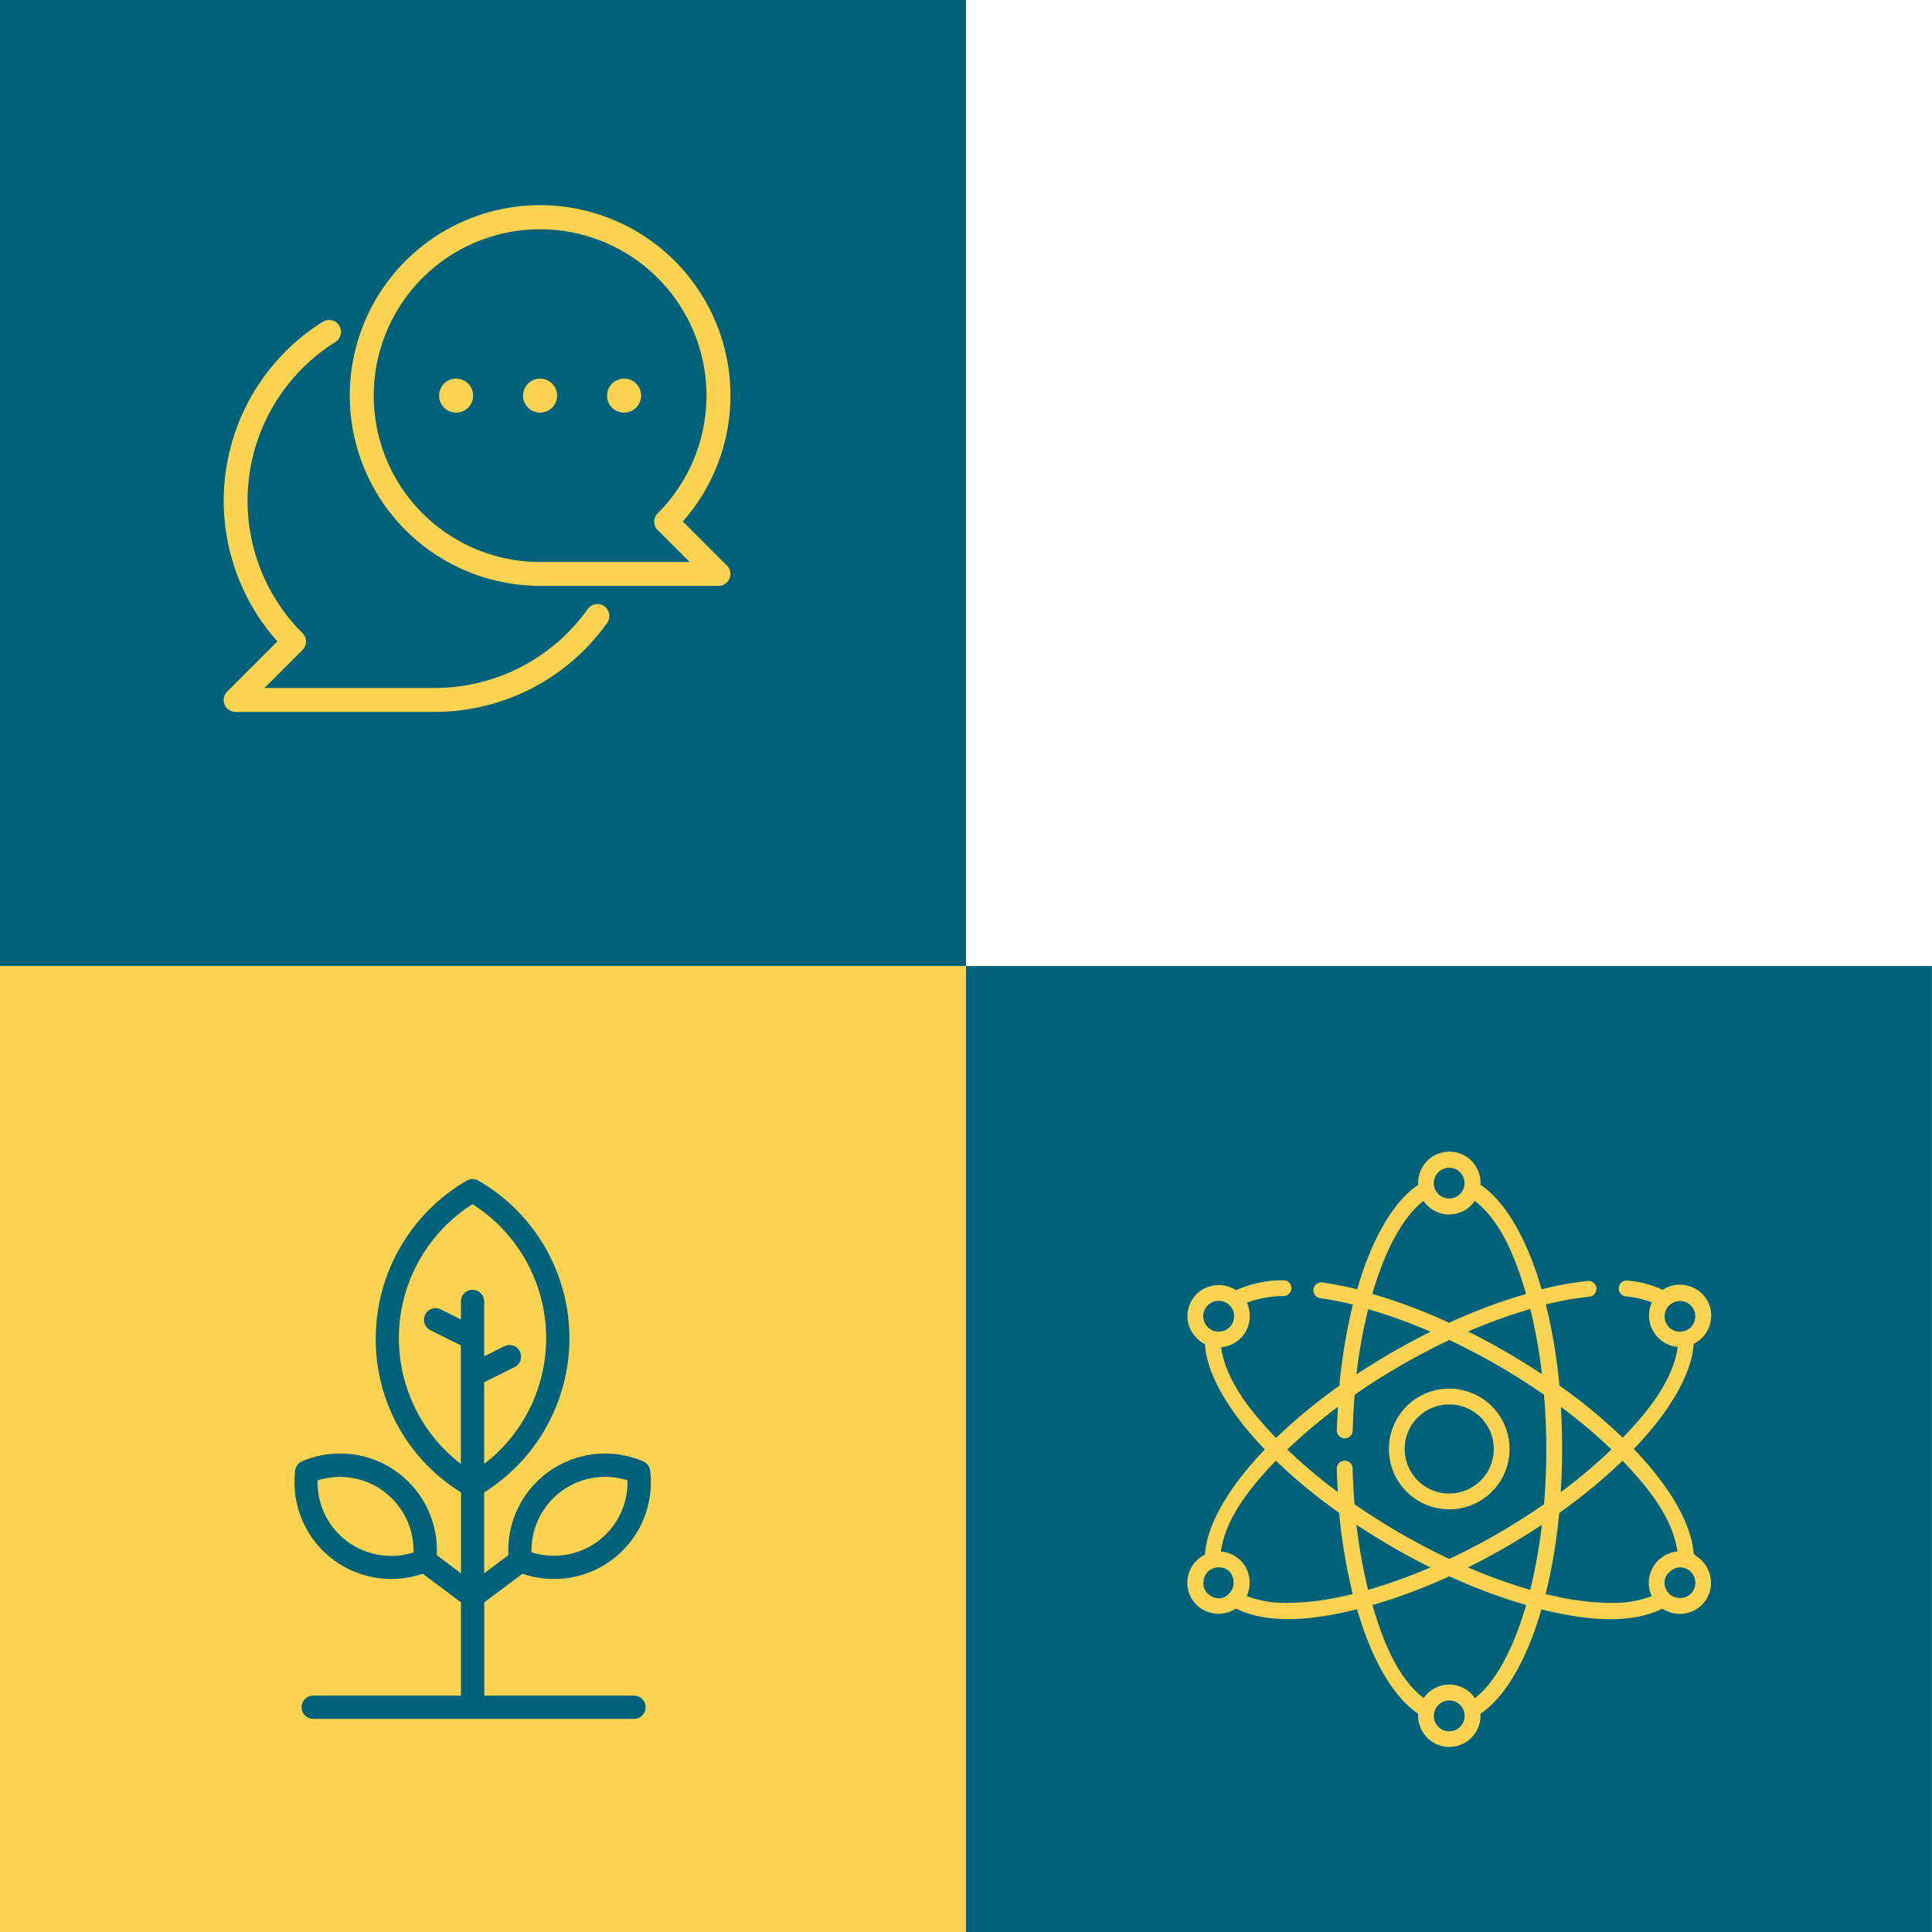
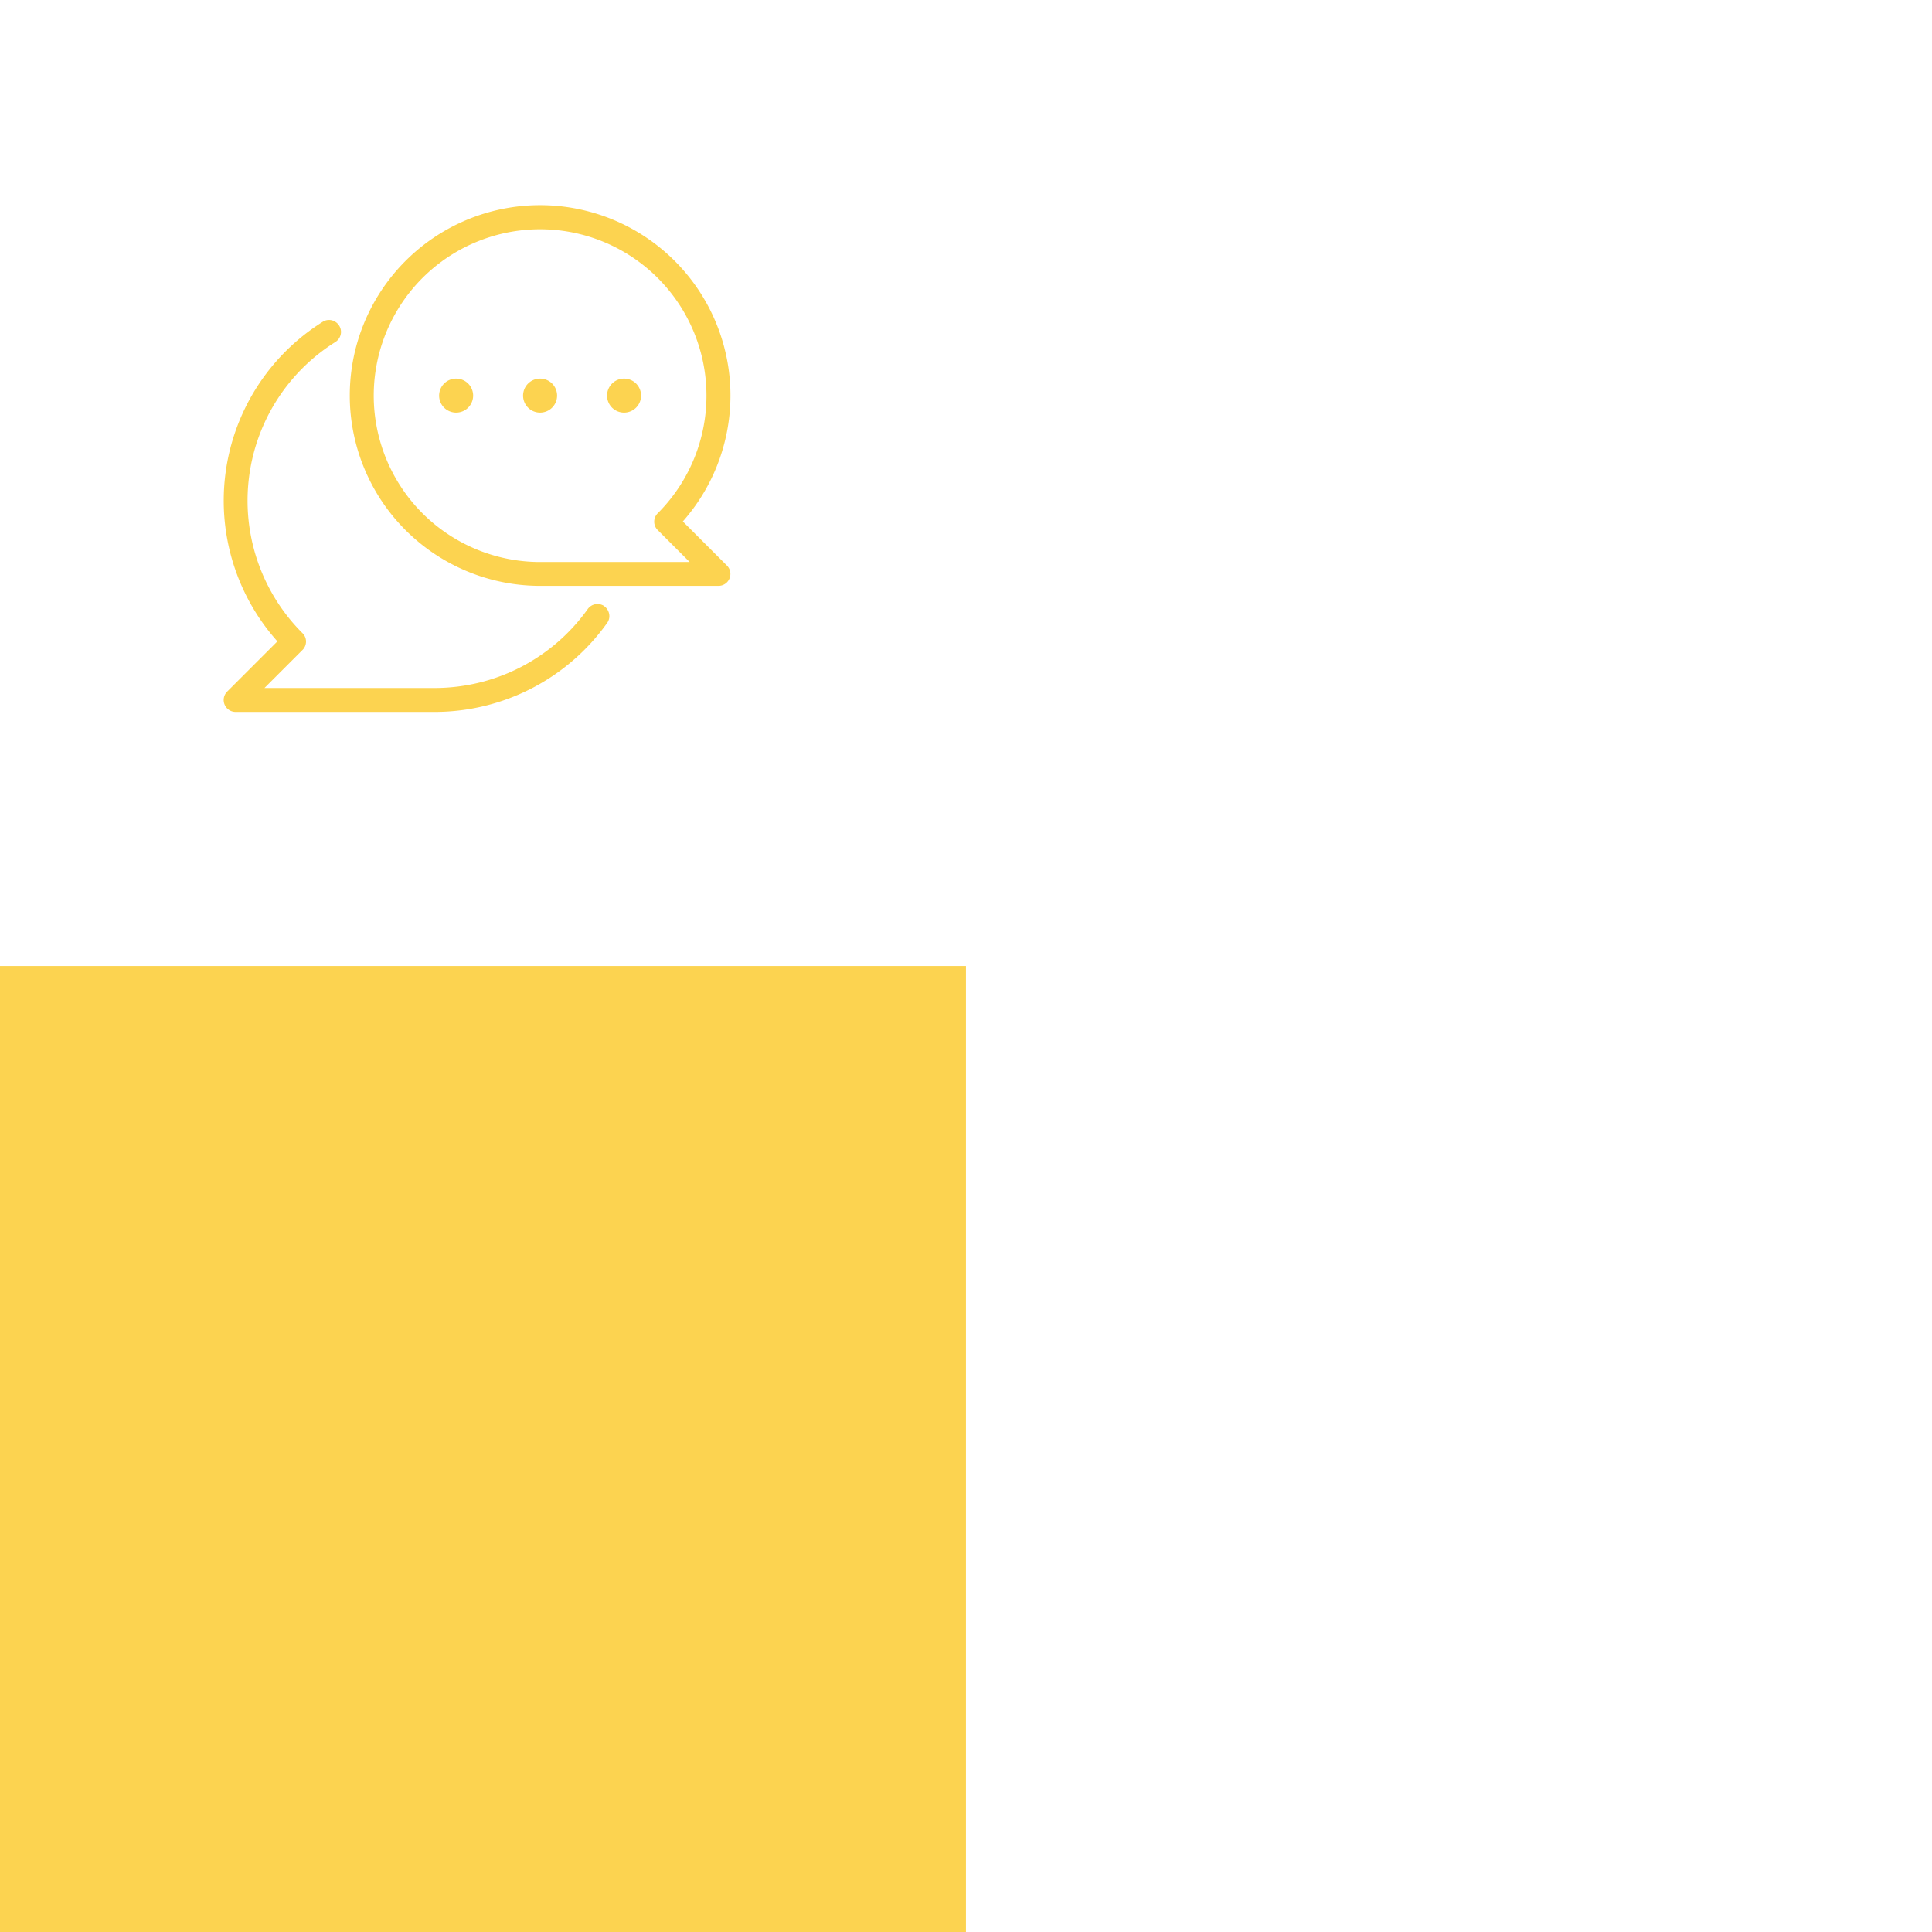
<svg xmlns="http://www.w3.org/2000/svg" width="345" height="345" viewBox="0 0 345 345">
  <defs>
    <clipPath id="a">
      <path d="M0 0h345v345H0z" />
    </clipPath>
  </defs>
  <g clip-path="url(#a)">
-     <path fill="#00617a" d="M0 0h172.493v172.493H0zm172.493 172.507h172.493V345H172.493z" />
    <path fill="#fcd350" d="M0 172.507h172.493V345H0zm121.934-79.391a33.989 33.989 0 1 0-25.491 11.5h31.856a2.126 2.126 0 0 0 1.5-3.635l-7.869-7.869zm-25.505 7.241a29.708 29.708 0 1 1 21.023-8.7 2.1 2.1 0 0 0-.628 1.5 2.074 2.074 0 0 0 .628 1.5l5.694 5.694H96.429z" />
    <path d="M107.934 108.255a2.144 2.144 0 0 0-2.978.5 33.555 33.555 0 0 1-27.257 14.1h-30.47l6.789-6.789a2.1 2.1 0 0 0 .628-1.5 2.074 2.074 0 0 0-.628-1.5 33.433 33.433 0 0 1 5.869-51.989 2.151 2.151 0 0 0 .949-1.328 2.077 2.077 0 0 0-.277-1.606 2.15 2.15 0 0 0-1.328-.949 2.077 2.077 0 0 0-1.606.277 37.7 37.7 0 0 0-8.089 57.057l-8.964 8.964a2.126 2.126 0 0 0 1.5 3.635h35.612a37.822 37.822 0 0 0 30.732-15.884 2.06 2.06 0 0 0 .365-1.591 2.19 2.19 0 0 0-.861-1.387M81.451 67.61a3.037 3.037 0 1 0 3.037 3.037 3.034 3.034 0 0 0-3.037-3.037m14.993 0a3.037 3.037 0 1 0 3.037 3.037 3.034 3.034 0 0 0-3.037-3.037m14.997 0a3.037 3.037 0 1 0 3.037 3.037 3.034 3.034 0 0 0-3.037-3.037" fill="#fcd350" />
-     <path d="M113.234 302.793H86.473v-16.658l6.818-5.11.161.044a17.135 17.135 0 0 0 5.475.891 17.263 17.263 0 0 0 17.169-19.344 2.092 2.092 0 0 0-1.256-1.664 17.284 17.284 0 0 0-24.06 16.6v.161l-4.322 3.241v-14.456l.146-.088a32.5 32.5 0 0 0-1.168-55.58 2.056 2.056 0 0 0-2.088 0 32.6 32.6 0 0 0-16.249 28.148A32.1 32.1 0 0 0 82.18 266.41l.146.088v14.453l-4.321-3.241v-.161a17.284 17.284 0 0 0-24.06-16.6 2.055 2.055 0 0 0-1.241 1.664 17.289 17.289 0 0 0 22.644 18.454l.146-.044 6.818 5.11v16.658H55.931a2.073 2.073 0 1 0 0 4.146h57.288a2.073 2.073 0 1 0 0-4.146m-28.834-72.47a2.081 2.081 0 0 0-2.073 2.073v3.226l-3.591-1.8a2.074 2.074 0 0 0-1.591-.117 2.049 2.049 0 0 0-1.2 1.037 2.079 2.079 0 0 0-.117 1.591 2.048 2.048 0 0 0 1.037 1.2l5.446 2.716v21.184l-.511-.409a28.345 28.345 0 0 1 2.424-45.886l.161-.1.175.1a28.345 28.345 0 0 1 2.424 45.886l-.511.409v-14.6l5.446-2.715a2.05 2.05 0 0 0 1.037-1.2 2.079 2.079 0 0 0-.117-1.591 2.062 2.062 0 0 0-2.774-.92l-3.592 1.8v-9.811a2.081 2.081 0 0 0-2.073-2.073m10.526 46.66a13.141 13.141 0 0 1 16.921-12.7l.219.058v.233a13.111 13.111 0 0 1-13.154 13.242 13.066 13.066 0 0 1-3.767-.555l-.219-.058v-.233zm-25.053.847a13.111 13.111 0 0 1-13.154-13.242v-.234l.219-.058a13.141 13.141 0 0 1 16.921 12.7v.234l-.219.058a13.218 13.218 0 0 1-3.767.555" fill="#00617a" />
-     <path d="M258.79 247.972a10.774 10.774 0 1 0 10.774 10.774 10.785 10.785 0 0 0-10.774-10.774m0 18.731a7.957 7.957 0 1 1 7.957-7.957 7.957 7.957 0 0 1-7.957 7.957" fill="#fcd350" />
-     <path d="M302.78 277.709l-.263-.146-.073-.044v-.088c-.394-5.241-4.146-11.84-10.6-18.585l-.1-.1.1-.1c6.453-6.745 10.22-13.344 10.6-18.585v-.088l.073-.044a5.619 5.619 0 0 0 2.832-3.4 5.531 5.531 0 0 0-.511-4.351 5.653 5.653 0 0 0-3.533-2.613 5.574 5.574 0 0 0-4.336.73l-.073.044-.073-.044a18.464 18.464 0 0 0-6.234-1.62 1.416 1.416 0 0 0-.277 2.818 16.967 16.967 0 0 1 4.511 1.022l.146.058-.058.146a5.633 5.633 0 0 0 4.511 7.781h.161l-.015.175c-.891 6.1-5.65 11.738-9.694 15.957l-.1.1-.1-.1a98.7 98.7 0 0 0-11.154-9.183l-.058-.044v-.073a99.634 99.634 0 0 0-2.38-14.249l-.044-.146.146-.029a57.679 57.679 0 0 1 7.621-1.358 1.345 1.345 0 0 0 .949-.511 1.409 1.409 0 0 0-1.241-2.292 59.458 59.458 0 0 0-8.074 1.445l-.146.029-.044-.131c-2.613-8.964-6.453-15.519-10.8-18.468l-.073-.044v-.088a5.569 5.569 0 1 0-11.125 0v.088l-.058.044c-4.351 2.949-8.19 9.519-10.8 18.468l-.044.131-.146-.029a64.876 64.876 0 0 0-6.044-1.183 1.419 1.419 0 0 0-1.051.263 1.387 1.387 0 0 0-.555.934 1.434 1.434 0 0 0 .263 1.051 1.388 1.388 0 0 0 .935.555c1.81.263 3.723.628 5.694 1.11l.146.044-.044.146a98.2 98.2 0 0 0-2.365 14.264v.073l-.058.044a97.16 97.16 0 0 0-11.154 9.183l-.1.1-.1-.1c-4.044-4.219-8.789-9.855-9.694-15.957v-.146l.131-.015a5.631 5.631 0 0 0 4.234-2.745 5.753 5.753 0 0 0 .277-5.037l-.058-.146.146-.058a18.916 18.916 0 0 1 6.395-1.139 1.41 1.41 0 1 0-.073-2.818 20.175 20.175 0 0 0-8.307 1.752l-.073.044-.073-.044a5.609 5.609 0 0 0-4.351-.73 5.479 5.479 0 0 0-3.533 2.613 5.565 5.565 0 0 0-.555 4.234 6.044 6.044 0 0 0 2.862 3.533l.073.044v.088c.38 5.241 4.146 11.84 10.6 18.585l.1.1-.1.1c-6.453 6.745-10.22 13.344-10.6 18.585v.088l-.088.044a5.667 5.667 0 0 0-2.832 3.4 5.522 5.522 0 0 0 4.044 6.964 5.673 5.673 0 0 0 4.351-.73l.073-.044.073.044c6.57 3.183 15.344 1.591 21.388.117l.146-.029.044.131c2.613 8.95 6.453 15.519 10.8 18.468l.073.044v.088a5.569 5.569 0 1 0 11.125.015v-.088l.058-.044c4.351-2.949 8.176-9.5 10.789-18.469l.044-.131.131.029c6.044 1.475 14.819 3.066 21.388-.117l.073-.044.073.044a5.609 5.609 0 0 0 4.351.73 5.48 5.48 0 0 0 3.533-2.613 5.536 5.536 0 0 0 .511-4.263 5.613 5.613 0 0 0-2.54-3.358m-3.5-40.076a2.682 2.682 0 0 1-1.664-1.285 2.741 2.741 0 1 1 2.38 1.372 2.422 2.422 0 0 1-.715-.1m-83.042-.277a2.757 2.757 0 1 1 2.1.277 3.022 3.022 0 0 1-.715.1 2.836 2.836 0 0 1-1.372-.365m62.5 14.1v-.321l.233.19a94.154 94.154 0 0 1 8.658 7.314l.117.1-.117.117a94.144 94.144 0 0 1-8.658 7.314l-.263.19v-.321a118.579 118.579 0 0 0 .015-14.585m-5.46-17.768l.029.146a91.532 91.532 0 0 1 2 11.154l.044.321-.263-.175a123.269 123.269 0 0 0-12.629-7.3l-.292-.146.292-.131a94.516 94.516 0 0 1 10.658-3.84l.146-.044zm-14.486-25.246a2.745 2.745 0 1 1-2.759 2.745 2.763 2.763 0 0 1 2.759-2.745m-13.694 22.384c.292-.978.584-1.942.905-2.847 2.2-6.395 4.993-11.081 8.074-13.519l.117-.1.088.131a5.557 5.557 0 0 0 8.993 0l.088-.131.117.1c4.847 3.825 7.344 10.76 8.979 16.38l.044.146-.146.044a98.517 98.517 0 0 0-13.519 5.066l-.058.029-.058-.029a98.3 98.3 0 0 0-13.534-5.081l-.146-.044.044-.146zm-2.832 14.191a91.2 91.2 0 0 1 2.015-11.169l.044-.146.146.044a91.32 91.32 0 0 1 10.687 3.854l.292.131-.292.146a122.545 122.545 0 0 0-12.658 7.3l-.263.175.044-.321zM218.978 285a2.1 2.1 0 0 1-1.3.423 2.844 2.844 0 0 1-.5-.044 3.066 3.066 0 0 1-1.971-1.372 2.915 2.915 0 0 1 .993-3.752 3.039 3.039 0 0 1 2.321-.248 2.477 2.477 0 0 1 1.46 1.256 2.913 2.913 0 0 1-.993 3.737m22.454-.321c-.569.131-1.124.263-1.679.38a46.5 46.5 0 0 1-9.767 1.168 19.6 19.6 0 0 1-7.212-1.153l-.146-.058.058-.146a5.787 5.787 0 0 0-.277-5.051 5.606 5.606 0 0 0-4.234-2.745h-.161l.015-.175c.891-6.1 5.65-11.738 9.694-15.957l.1-.1.1.1a98.717 98.717 0 0 0 11.154 9.183l.058.044v.073a97.964 97.964 0 0 0 2.38 14.249l.044.146-.146.044zm2.876-.774l-.044-.146a94.1 94.1 0 0 1-2.015-11.169l-.044-.321.263.175a121.933 121.933 0 0 0 12.643 7.3l.292.146-.292.131a90.963 90.963 0 0 1-10.672 3.84l-.146.044zm14.468 25.257a2.752 2.752 0 1 1 2.759-2.759 2.766 2.766 0 0 1-2.759 2.759m13.694-22.384c-.161.555-.336 1.11-.511 1.65-2.248 7.022-5.183 12.118-8.468 14.716l-.117.1-.088-.132a5.557 5.557 0 0 0-8.993 0l-.088.117-.117-.1c-4.832-3.825-7.329-10.76-8.979-16.366l-.044-.146.146-.044a98.667 98.667 0 0 0 13.534-5.066l.058-.029.058.029a98.635 98.635 0 0 0 13.534 5.066l.146.044-.044.146zm2.818-14.176a97.482 97.482 0 0 1-2 11.154l-.044.146-.146-.044a94.557 94.557 0 0 1-10.658-3.84l-.292-.131.292-.146a124.313 124.313 0 0 0 12.629-7.285l.263-.175-.044.321zm.409-3.986l-.058.044a116.3 116.3 0 0 1-16.789 9.694l-.058.029-.058-.029a118.629 118.629 0 0 1-16.8-9.694l-.058-.044v-.073a116.511 116.511 0 0 1-.35-6.336 1.434 1.434 0 0 0-1.445-1.372 1.415 1.415 0 0 0-1.372 1.445c.029 1.241.088 2.54.161 3.854v.321l-.234-.19a92.217 92.217 0 0 1-8.657-7.314l-.117-.117.117-.1a94.476 94.476 0 0 1 8.657-7.314l.263-.19v.321a93.68 93.68 0 0 0-.19 3.854 1.415 1.415 0 0 0 1.372 1.445l.044.146v-.146a1.408 1.408 0 0 0 1.416-1.372c.058-2.1.175-4.234.35-6.336v-.073l.058-.044a117.9 117.9 0 0 1 16.8-9.709l.058-.029.058.029a118.347 118.347 0 0 1 16.789 9.709l.058.044v.073a116.172 116.172 0 0 1 0 19.388v.073zm19.476 11.256a5.477 5.477 0 0 0-.292 5.008l.058.146-.146.058a19.655 19.655 0 0 1-7.212 1.153 47.6 47.6 0 0 1-9.767-1.168 35.12 35.12 0 0 1-1.679-.394l-.146-.029.044-.146a97.938 97.938 0 0 0 2.38-14.249v-.073l.058-.044a98.728 98.728 0 0 0 11.154-9.183l.1-.1.1.1c4.044 4.219 8.789 9.855 9.679 15.957l.029.161h-.16a5.622 5.622 0 0 0-4.2 2.8m7.2 4.117v.029a2.814 2.814 0 0 1-2.307 1.358 3.485 3.485 0 0 1-1.445-.35 2.742 2.742 0 0 1-1.022-3.752c1.124-1.4 2.38-1.737 3.752-1.022a2.755 2.755 0 0 1 1.022 3.752" fill="#fcd350" />
  </g>
</svg>